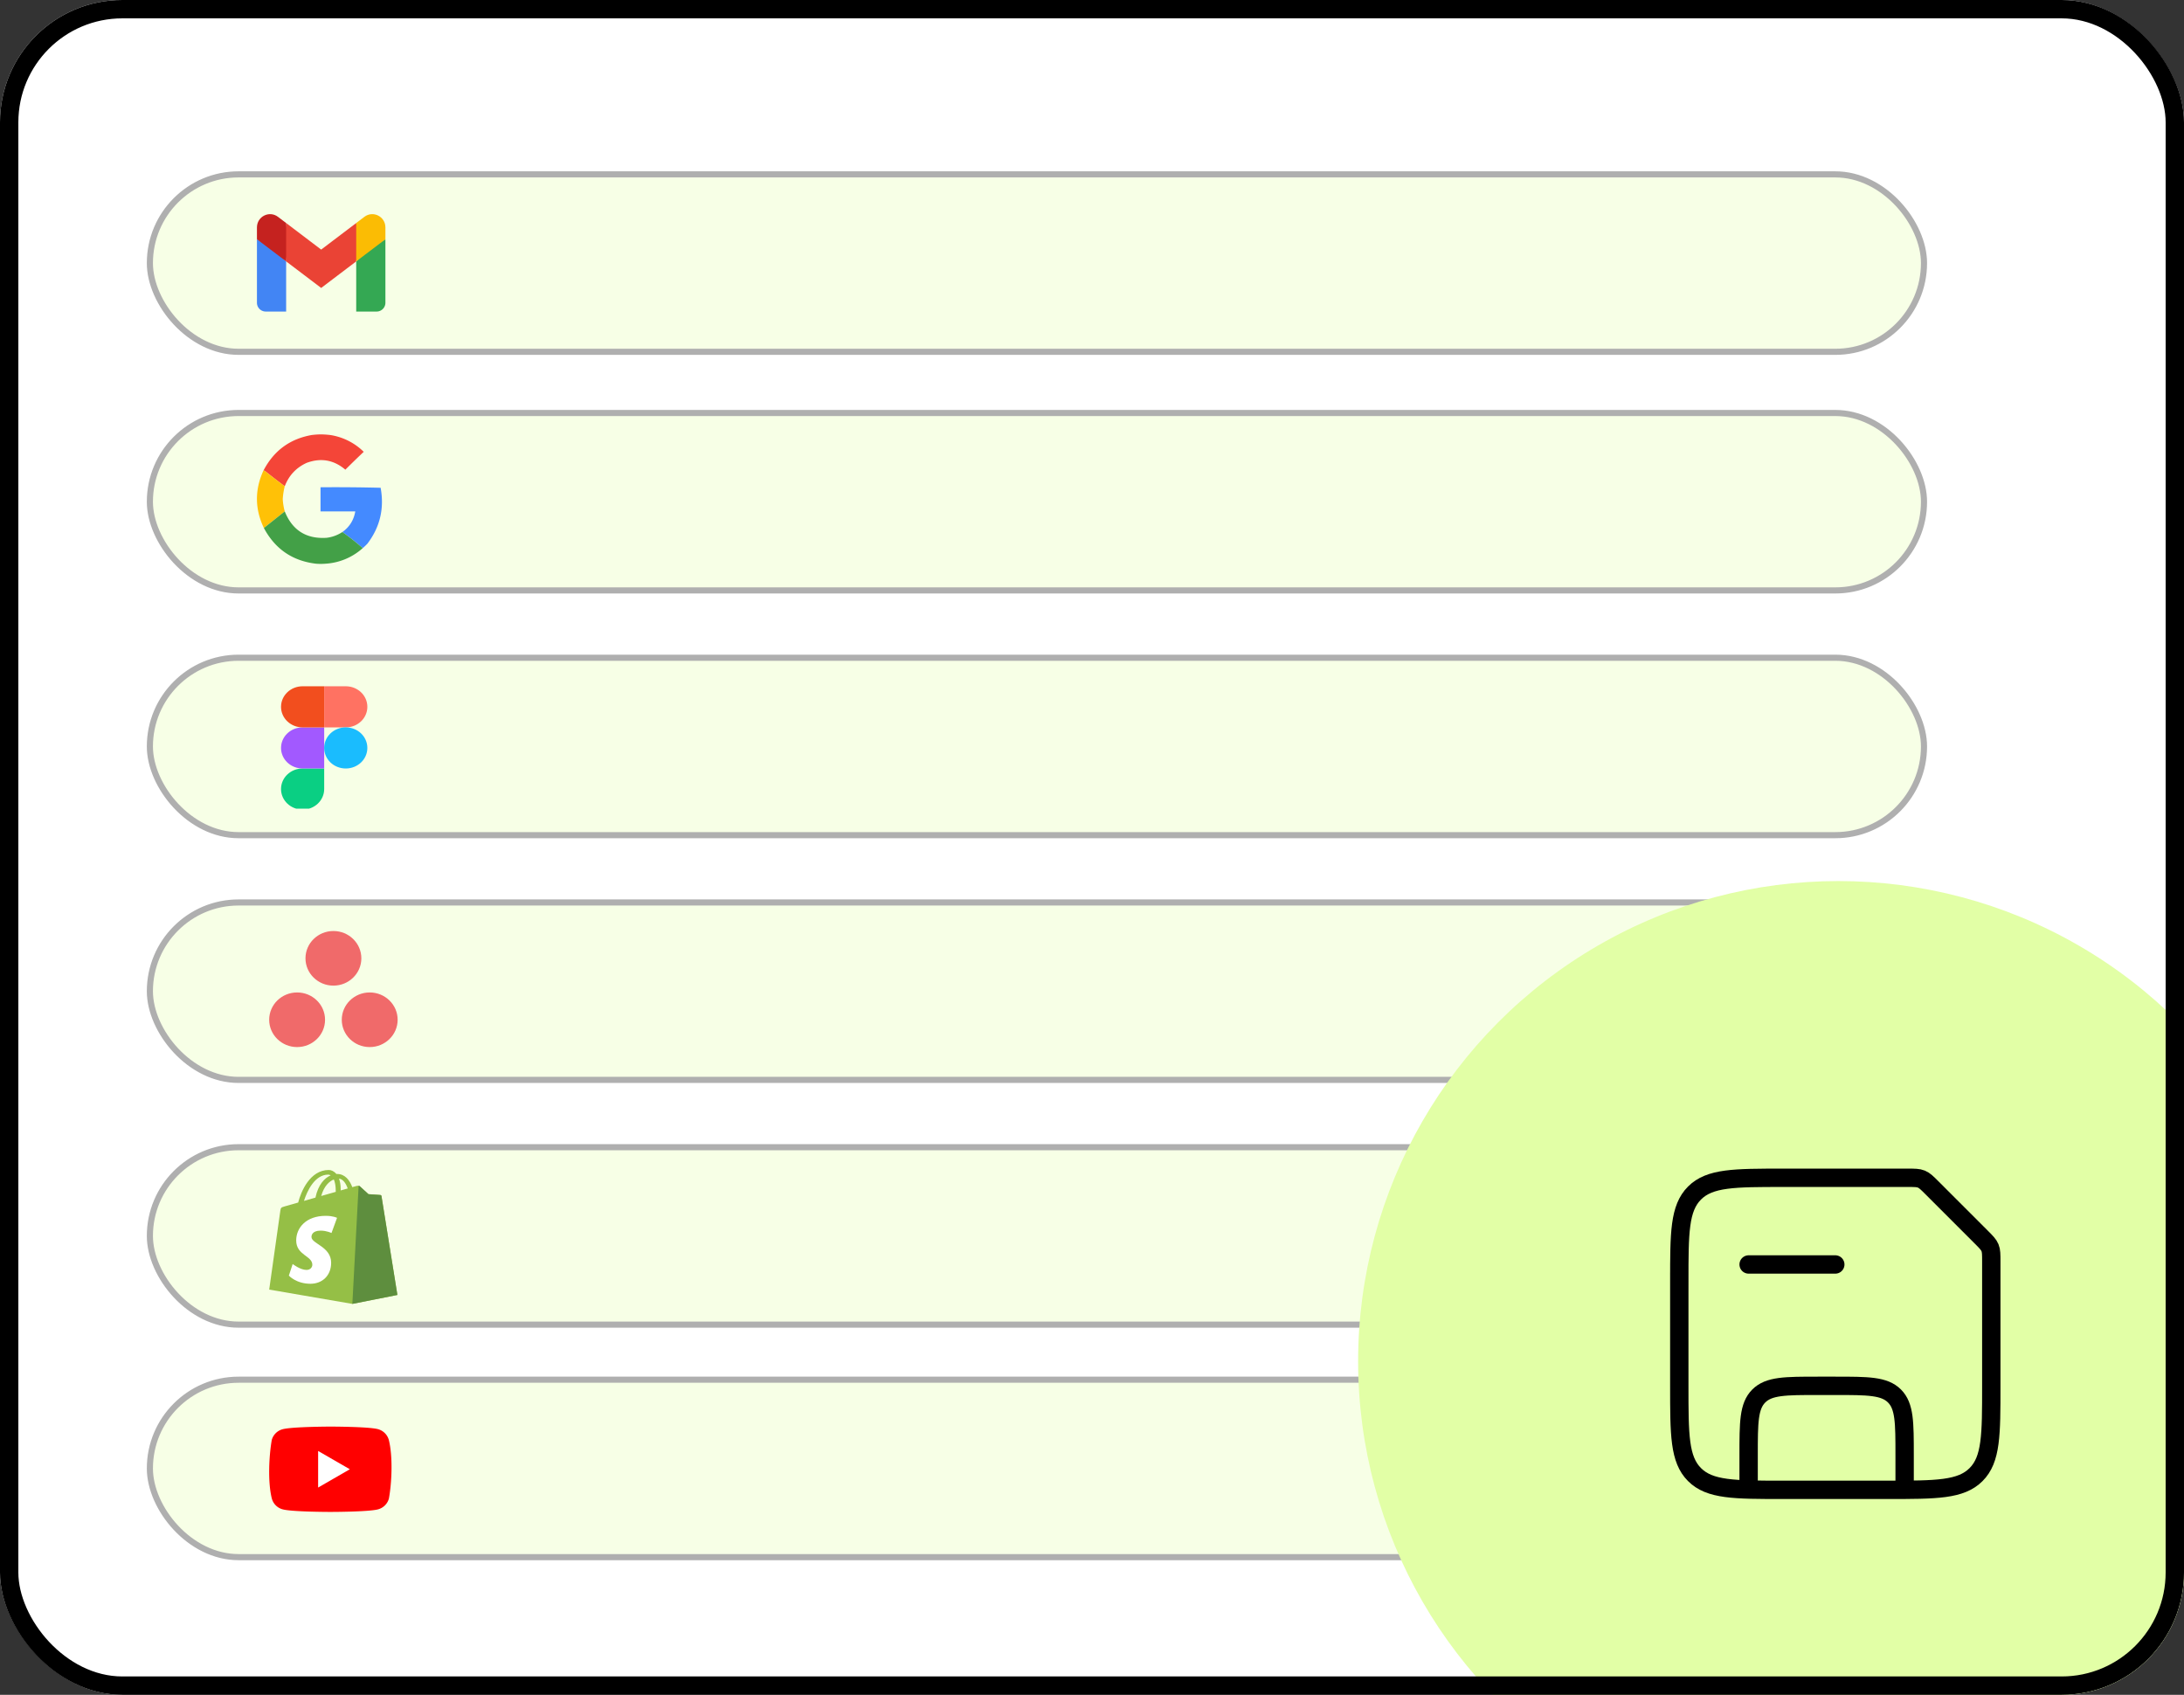
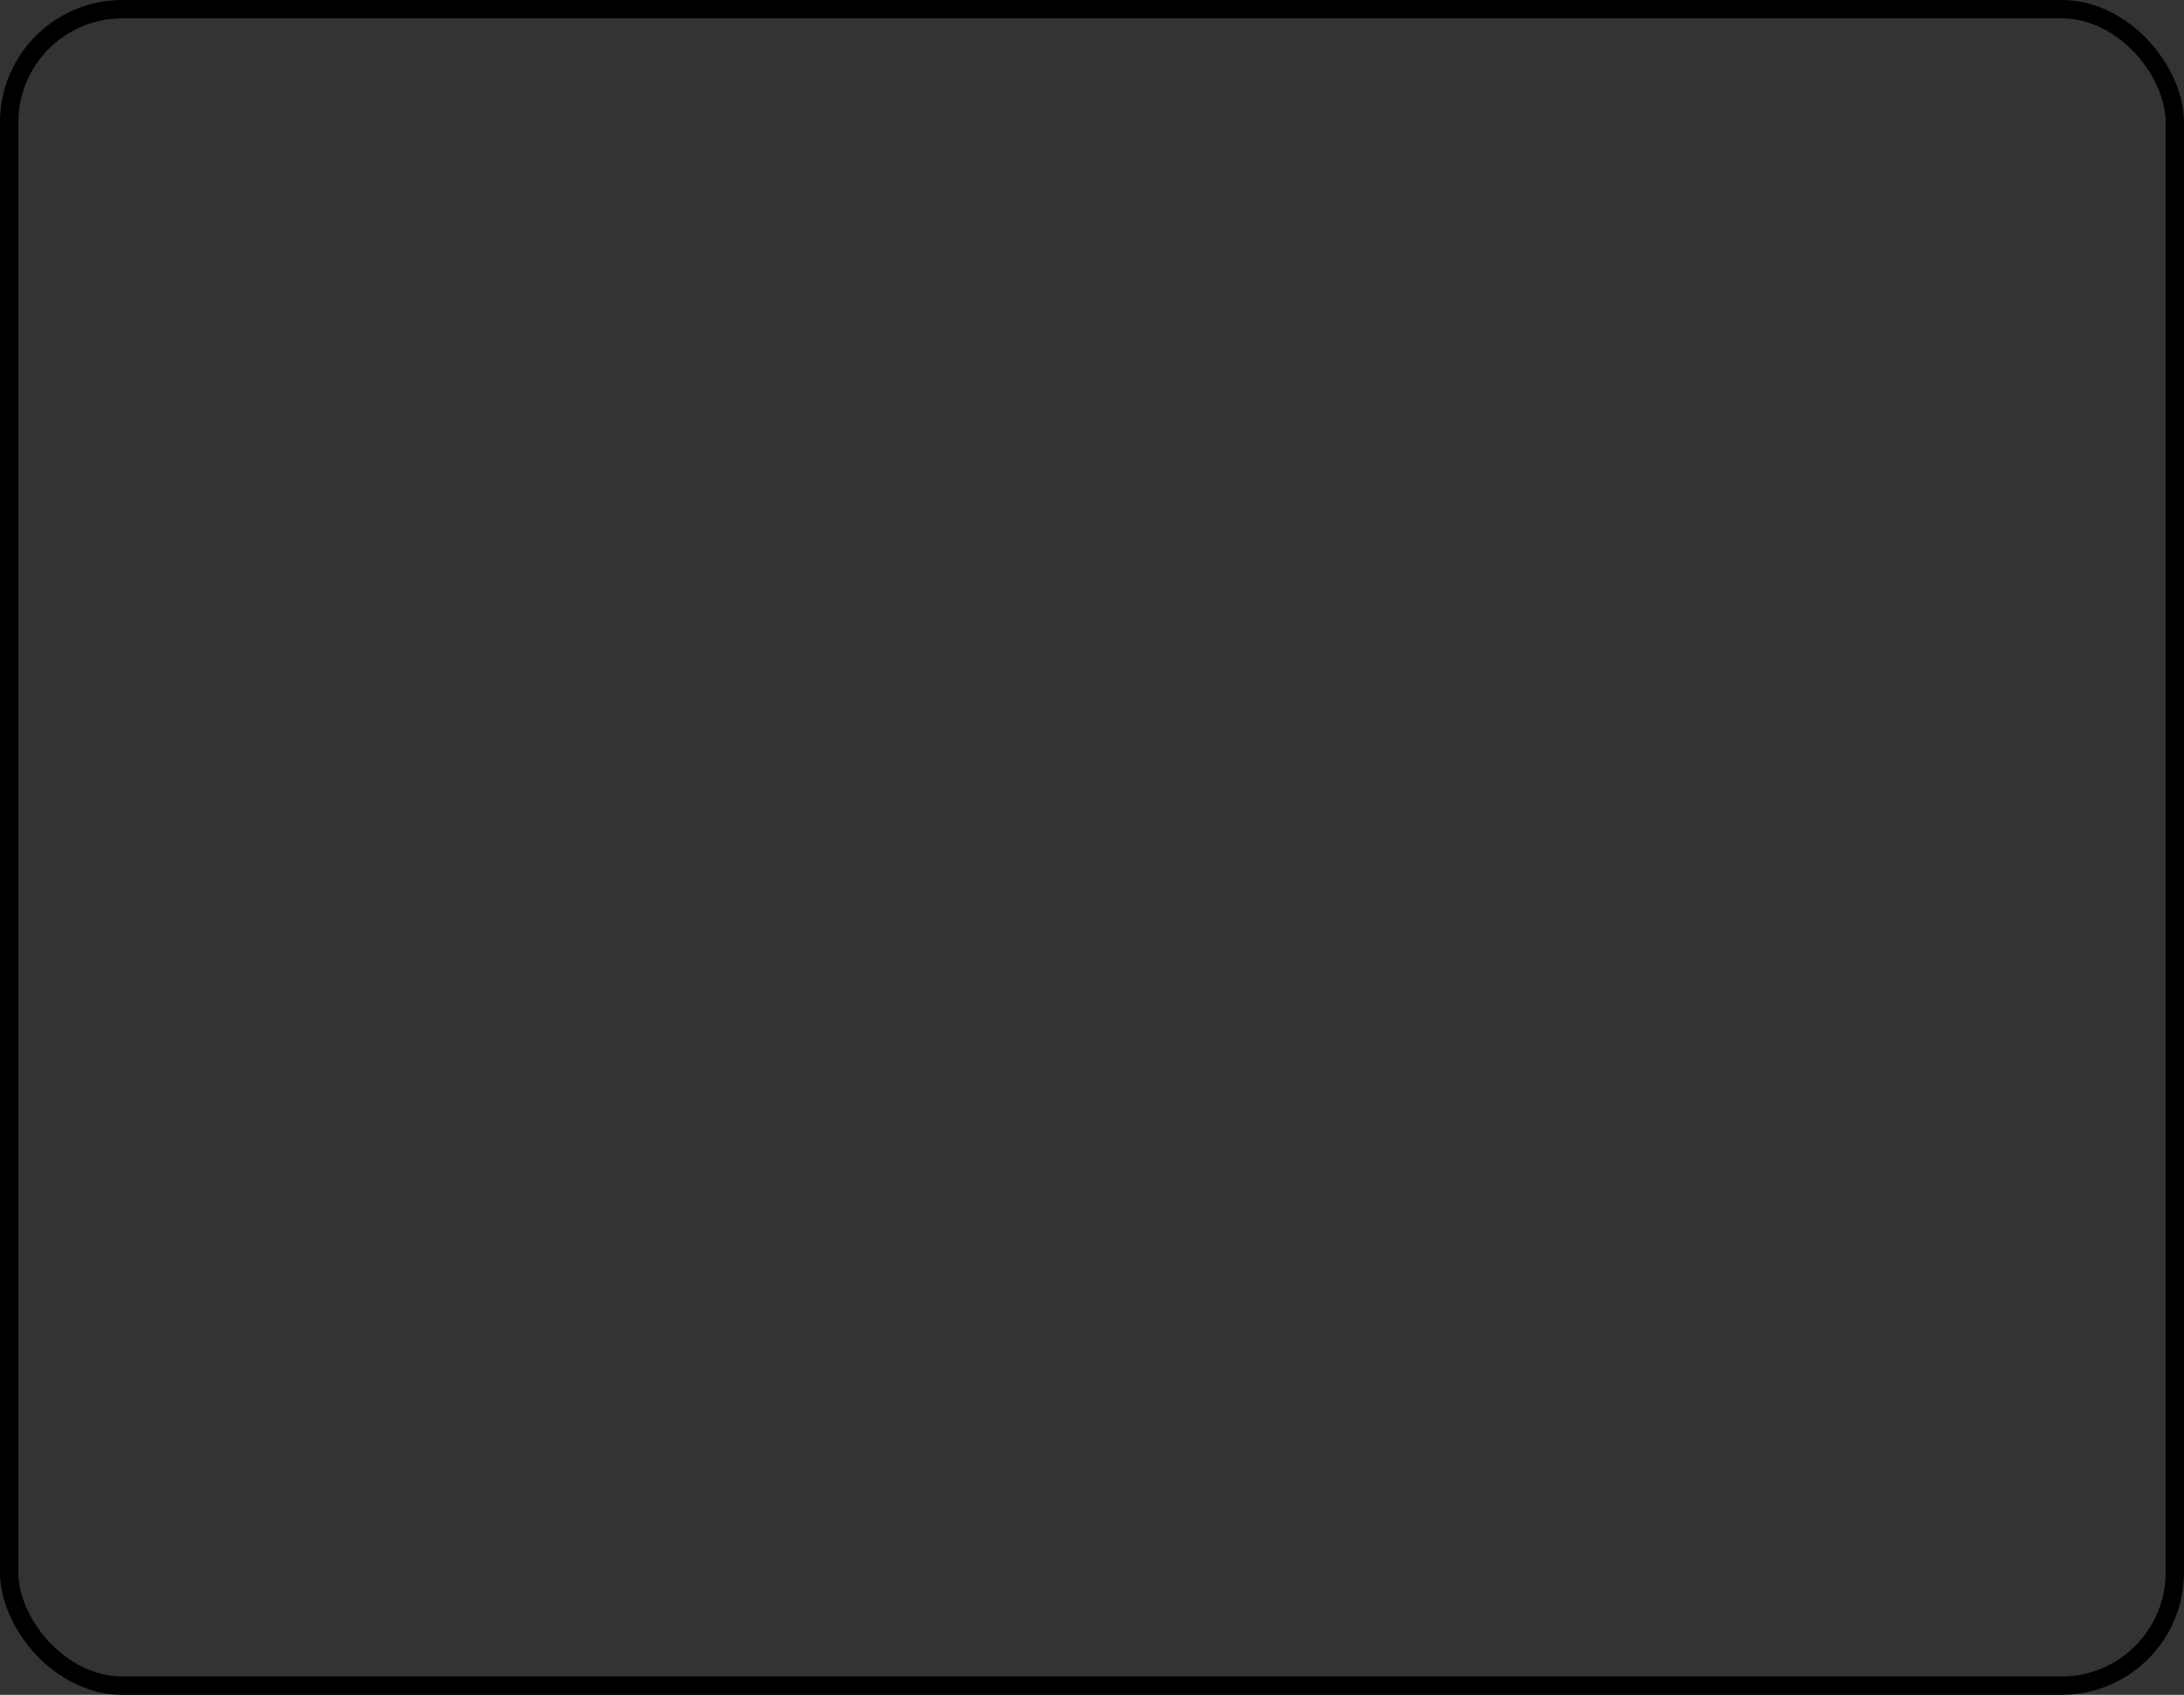
<svg xmlns="http://www.w3.org/2000/svg" width="357" height="277" fill="none">
  <rect width="100%" height="100%" fill="#333333" stroke="none" />
  <g clip-path="url(#a)">
    <rect width="357" height="277" fill="#fff" rx="20" />
    <rect width="290" height="29" x="24.5" y="28.5" fill="#F7FFE6" stroke="#AFAFAF" rx="14.5" />
    <rect width="290" height="29" x="24.5" y="67.5" fill="#F7FFE6" stroke="#AFAFAF" rx="14.5" />
    <rect width="290" height="29" x="24.5" y="107.5" fill="#F7FFE6" stroke="#AFAFAF" rx="14.5" />
    <rect width="290" height="29" x="24.5" y="147.5" fill="#F7FFE6" stroke="#AFAFAF" rx="14.5" />
    <rect width="290" height="29" x="24.5" y="187.5" fill="#F7FFE6" stroke="#AFAFAF" rx="14.5" />
    <rect width="290" height="29" x="24.5" y="225.5" fill="#F7FFE6" stroke="#AFAFAF" rx="14.5" />
    <circle cx="300.5" cy="222.5" r="78.5" fill="#E2FFA6" />
    <path stroke="#000" stroke-width="3" d="M311.333 243.5v-5.667c0-5.343 0-8.012-1.66-9.673-1.661-1.66-4.33-1.66-9.673-1.66h-2.834c-5.343 0-8.012 0-9.673 1.66-1.66 1.661-1.66 4.33-1.66 9.673v5.667" />
    <path stroke="#000" stroke-linecap="round" stroke-width="3" d="M285.833 206.666H300" />
    <path stroke="#000" stroke-width="3" d="M274.5 209.5c0-8.013 0-12.022 2.49-14.51 2.488-2.49 6.497-2.49 14.51-2.49h20.321c1.156 0 1.737 0 2.255.215.519.216.932.624 1.751 1.445l8.013 8.013c.821.822 1.229 1.23 1.445 1.751.215.518.215 1.099.215 2.255V226.5c0 8.013 0 12.022-2.491 14.509-2.487 2.491-6.496 2.491-14.509 2.491h-17c-8.013 0-12.022 0-14.51-2.491-2.49-2.487-2.49-6.496-2.49-14.509v-17Z" />
    <g clip-path="url(#b)">
      <path fill="red" d="M63.558 235.348a2.518 2.518 0 0 0-1.77-1.763c-1.552-.421-7.798-.421-7.798-.421s-6.247.013-7.799.434a2.503 2.503 0 0 0-1.77 1.763c-.47 2.745-.651 6.928.013 9.564a2.5 2.5 0 0 0 1.77 1.762c1.552.421 7.799.421 7.799.421s6.246 0 7.798-.421a2.515 2.515 0 0 0 1.77-1.762c.495-2.749.648-6.93-.013-9.577Z" />
      <path fill="#fff" d="m52.002 243.125 5.182-2.988-5.182-2.989v5.977Z" />
    </g>
    <g clip-path="url(#c)">
      <path fill="#95BF46" d="M62.356 195.484c-.016-.11-.121-.171-.208-.177l-1.918-.132-1.412-1.288c-.14-.128-.412-.089-.518-.061l-.712.202c-.425-1.123-1.175-2.155-2.494-2.155l-.111.003c-.376-.455-.84-.653-1.242-.653-3.073 0-4.542 3.528-5.002 5.321l-2.15.613c-.667.192-.688.212-.776.788-.066.437-1.81 12.826-1.81 12.826l13.59 2.338 7.365-1.463-2.602-16.162Zm-5.52-1.242-1.15.326.002-.227c0-.698-.106-1.26-.275-1.706.68.079 1.133.789 1.424 1.607Zm-2.266-1.468c.189.435.312 1.059.312 1.901l-.001.123-2.375.675c.457-1.621 1.314-2.404 2.064-2.699Zm-.913-.794c.132 0 .266.041.394.122-.985.426-2.04 1.498-2.487 3.639l-1.877.534c.522-1.633 1.762-4.295 3.97-4.295Z" />
      <path fill="#5E8E3E" d="m62.148 195.307-1.918-.131s-1.272-1.16-1.411-1.289a.364.364 0 0 0-.197-.082l-1.027 19.305 7.363-1.463s-2.585-16.052-2.601-16.162c-.017-.11-.122-.171-.209-.178Z" />
      <path fill="#fff" d="m55.094 199.044-.907 2.48s-.796-.39-1.771-.39c-1.43 0-1.502.824-1.502 1.032 0 1.133 3.216 1.567 3.216 4.221 0 2.088-1.442 3.432-3.386 3.432-2.333 0-3.526-1.333-3.526-1.333l.624-1.896s1.227.967 2.262.967c.676 0 .95-.489.95-.846 0-1.478-2.637-1.544-2.637-3.972 0-2.044 1.597-4.022 4.821-4.022 1.243 0 1.856.327 1.856.327Z" />
    </g>
    <g clip-path="url(#d)">
      <path fill="#0ACF83" d="M49.465 132.32c1.952 0 3.527-1.5 3.527-3.359v-3.359h-3.527c-1.953 0-3.528 1.5-3.528 3.359s1.576 3.359 3.528 3.359Z" />
-       <path fill="#A259FF" d="M45.938 122.242c0-1.859 1.575-3.359 3.527-3.359h3.527v6.719h-3.527c-1.953 0-3.528-1.5-3.528-3.36Z" />
      <path fill="#F24E1E" d="M45.938 115.523c0-1.859 1.575-3.359 3.527-3.359h3.527v6.719h-3.527c-1.953 0-3.528-1.5-3.528-3.36Z" />
      <path fill="#FF7262" d="M52.992 112.164h3.528c1.952 0 3.527 1.5 3.527 3.359 0 1.86-1.575 3.36-3.527 3.36h-3.528v-6.719Z" />
      <path fill="#1ABCFE" d="M60.047 122.242c0 1.86-1.575 3.36-3.527 3.36-1.953 0-3.528-1.5-3.528-3.36 0-1.859 1.575-3.359 3.528-3.359 1.952 0 3.527 1.5 3.527 3.359Z" />
    </g>
    <g clip-path="url(#e)">
      <path fill="#F06A6A" d="M60.433 162.207c-2.523 0-4.567 1.998-4.567 4.463 0 2.466 2.044 4.464 4.567 4.464 2.522 0 4.567-1.999 4.567-4.464 0-2.465-2.045-4.463-4.567-4.463Zm-11.866 0c-2.522 0-4.567 1.998-4.567 4.463 0 2.466 2.045 4.464 4.567 4.464 2.523 0 4.567-1.999 4.567-4.464 0-2.465-2.044-4.463-4.567-4.463Zm10.5-5.58c0 2.466-2.045 4.464-4.567 4.464-2.522 0-4.567-1.998-4.567-4.464 0-2.464 2.044-4.463 4.567-4.463 2.522 0 4.567 1.999 4.567 4.463" />
    </g>
    <g clip-path="url(#f)">
      <path fill="#4285F4" d="M46.773 50.92v-8.199l-2.517-2.326L42 39.102v10.37a1.44 1.44 0 0 0 1.432 1.448h3.34Z" />
      <path fill="#34A853" d="M58.227 50.92h3.341A1.44 1.44 0 0 0 63 49.475v-10.37l-2.556 1.478-2.217 2.139v8.2Z" />
      <path fill="#EA4335" d="m46.773 42.721-.342-3.203.342-3.067 5.727 4.341 5.728-4.34.383 2.9-.383 3.37-5.728 4.34-5.727-4.34Z" />
      <path fill="#FBBC04" d="M58.227 36.451v6.27L63 39.104v-1.93c0-1.789-2.021-2.809-3.436-1.736l-1.337 1.013Z" />
      <path fill="#C5221F" d="m42 39.104 2.195 1.664 2.578 1.953v-6.27l-1.337-1.013C44.02 34.365 42 35.385 42 37.174v1.93Z" />
    </g>
    <path fill="#F44336" fill-rule="evenodd" d="M51.012 71.092c1.096-.123 1.745-.123 2.923 0a9.934 9.934 0 0 1 5.52 2.753 151.15 151.15 0 0 0-3.004 2.919c-1.891-1.603-4.002-1.974-6.333-1.11-1.71.786-2.9 2.06-3.571 3.823a118.213 118.213 0 0 1-3.248-2.507.393.393 0 0 0-.242-.041c1.696-3.272 4.347-5.219 7.953-5.839" clip-rule="evenodd" opacity=".987" />
    <path fill="#FFC107" fill-rule="evenodd" d="M43.053 76.927a.385.385 0 0 1 .243.04c1.068.855 2.151 1.691 3.248 2.508a11.51 11.51 0 0 0-.325 2.095c.038.684.146 1.355.325 2.013l-3.41 2.715c-1.484-3.103-1.512-6.227-.081-9.371Z" clip-rule="evenodd" opacity=".997" />
    <path fill="#448AFF" fill-rule="evenodd" d="M59.293 89.587a39.313 39.313 0 0 0-3.33-2.632c1.16-.819 1.864-1.942 2.112-3.37h-5.681V79.64c3.276-.027 6.55 0 9.824.083.62 3.373-.096 6.414-2.152 9.124-.244.26-.503.507-.773.741Z" clip-rule="evenodd" opacity=".999" />
-     <path fill="#43A047" fill-rule="evenodd" d="M46.545 83.584c1.24 3.082 3.513 4.522 6.82 4.317a5.957 5.957 0 0 0 2.597-.947 39.926 39.926 0 0 1 3.33 2.632 10.009 10.009 0 0 1-6.09 2.547 9.663 9.663 0 0 1-1.542 0c-3.849-.454-6.69-2.4-8.525-5.835l3.41-2.714Z" clip-rule="evenodd" opacity=".993" />
+     <path fill="#43A047" fill-rule="evenodd" d="M46.545 83.584c1.24 3.082 3.513 4.522 6.82 4.317a5.957 5.957 0 0 0 2.597-.947 39.926 39.926 0 0 1 3.33 2.632 10.009 10.009 0 0 1-6.09 2.547 9.663 9.663 0 0 1-1.542 0c-3.849-.454-6.69-2.4-8.525-5.835l3.41-2.714" clip-rule="evenodd" opacity=".993" />
  </g>
  <rect width="354" height="274" x="1.5" y="1.5" stroke="#000" stroke-width="3" rx="18.5" />
  <defs>
    <clipPath id="a">
-       <rect width="357" height="277" fill="#fff" rx="20" />
-     </clipPath>
+       </clipPath>
    <clipPath id="b">
      <path fill="#fff" d="M44 233.164h20v14H44z" />
    </clipPath>
    <clipPath id="c">
      <path fill="#fff" d="M44 191.164h21v22H44z" />
    </clipPath>
    <clipPath id="d">
      <path fill="#fff" d="M42 112.164h21v20H42z" />
    </clipPath>
    <clipPath id="e">
-       <path fill="#fff" d="M44 152.164h21v19H44z" />
-     </clipPath>
+       </clipPath>
    <clipPath id="f">
-       <path fill="#fff" d="M42 35h21v16H42z" />
-     </clipPath>
+       </clipPath>
  </defs>
</svg>